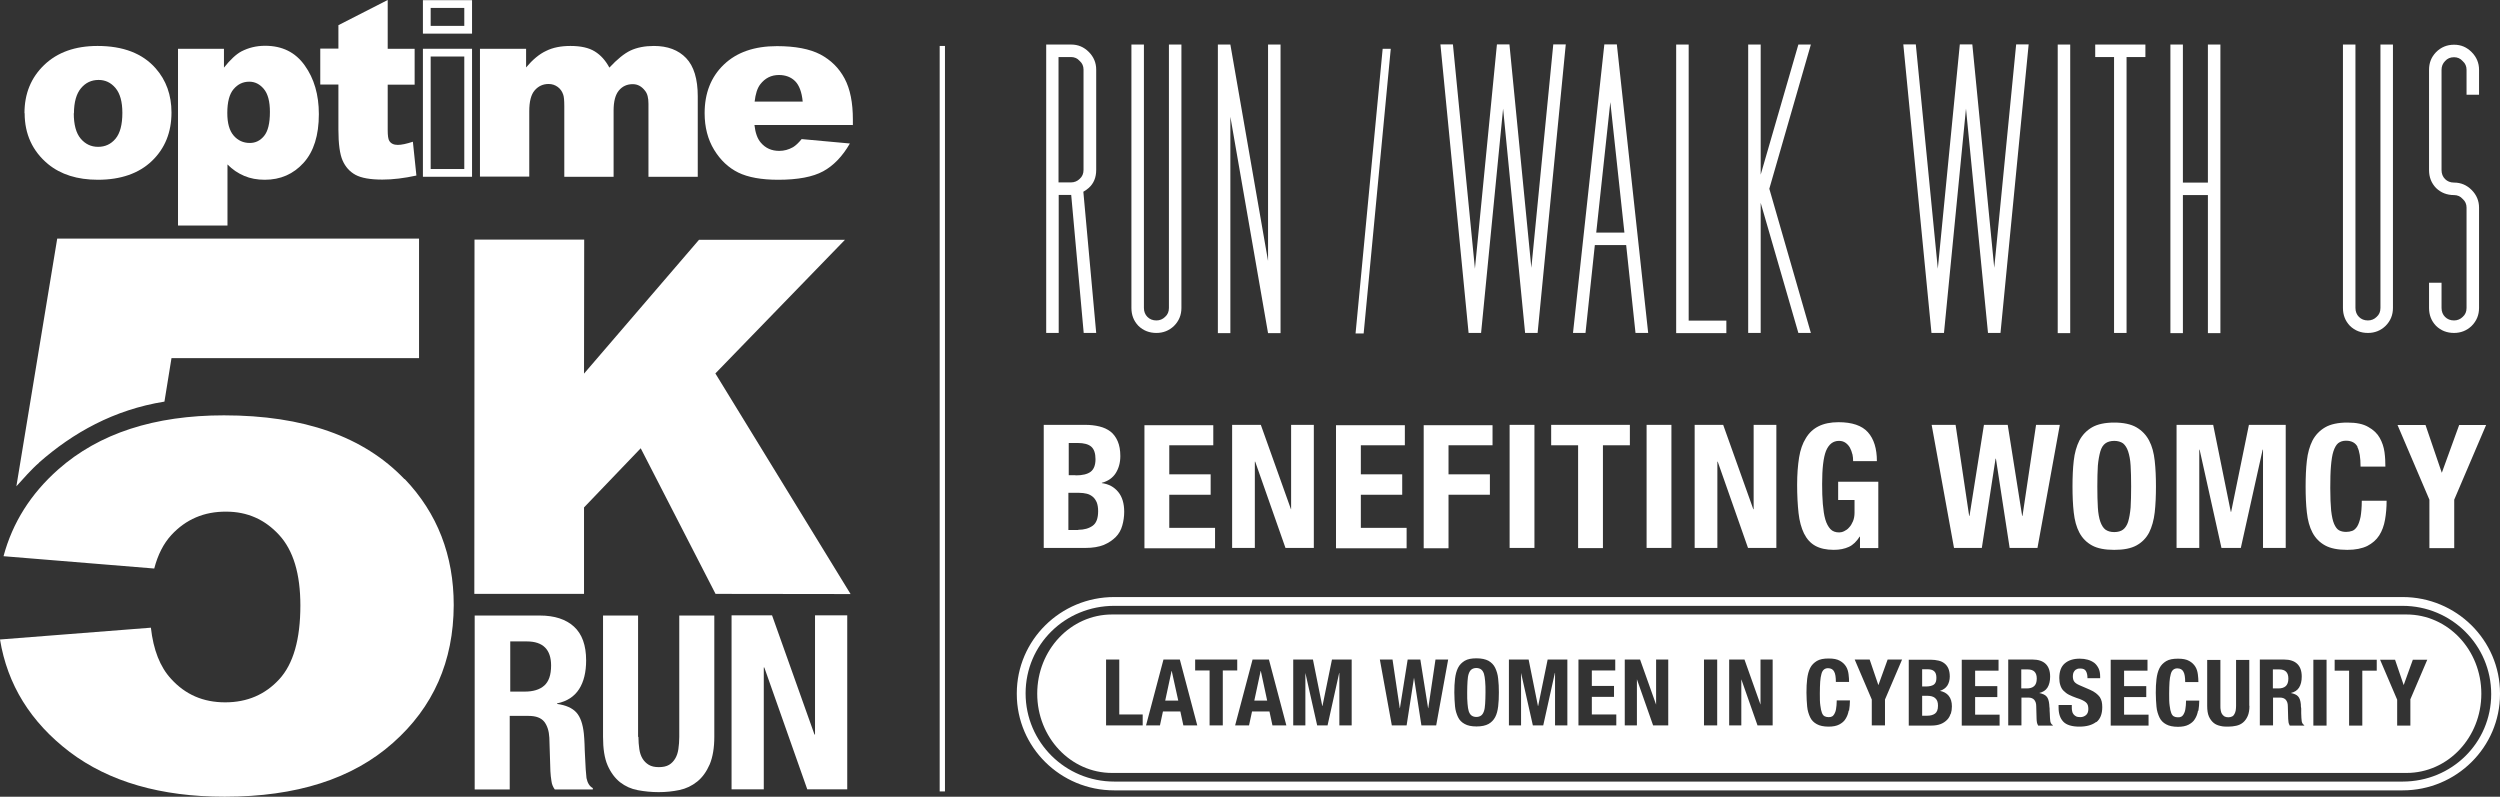
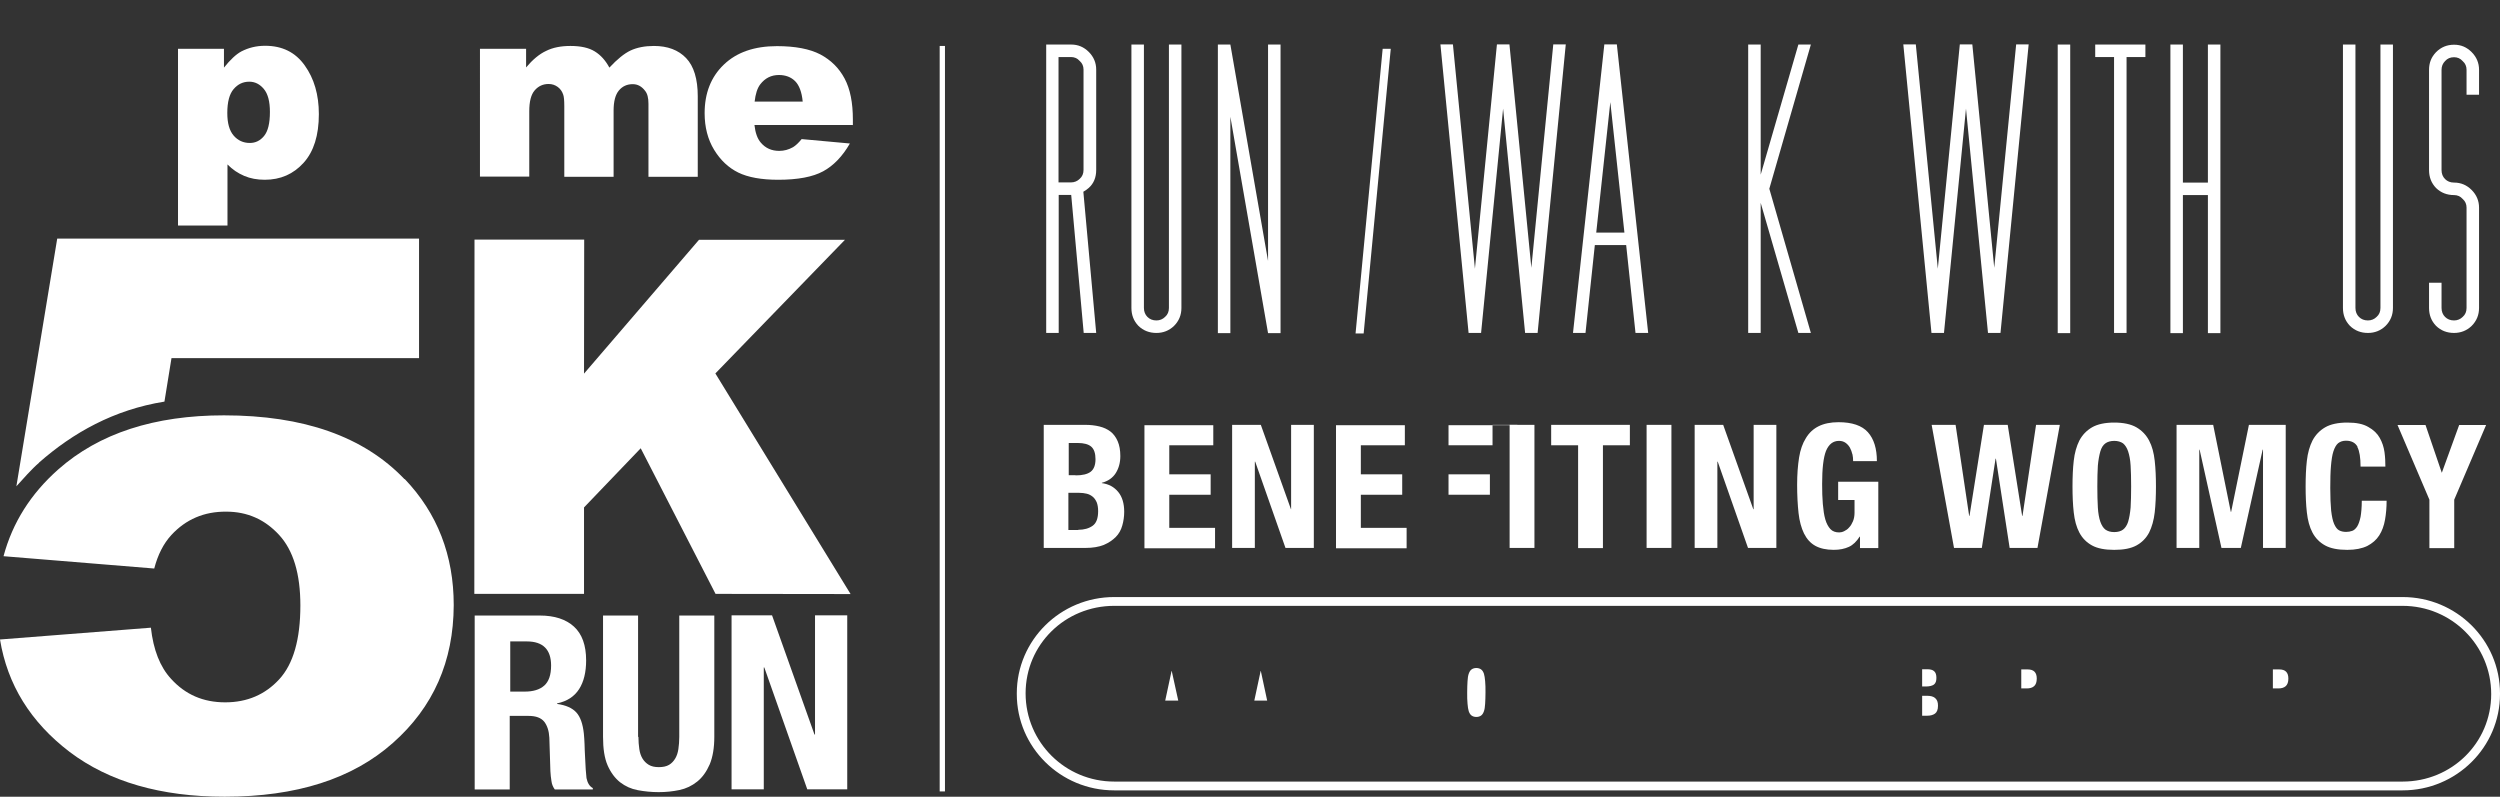
<svg xmlns="http://www.w3.org/2000/svg" id="Layer_2" data-name="Layer 2" viewBox="0 0 141.99 45.25">
  <rect x="0" y="0" width="141.99" height="45.25" fill="#333333" stroke="none" />
  <defs>
    <style>
      .cls-1, .cls-2 {
        fill: #fff;
      }

      .cls-2 {
        fill-rule: evenodd;
      }
    </style>
  </defs>
  <g id="en">
    <g id="pdyYHt">
      <path class="cls-1" d="m30.66,34.96c.83,0,1.48.21,1.94.63.46.42.69,1.06.69,1.92,0,.66-.13,1.21-.4,1.63-.27.42-.68.69-1.25.81v.03c.5.07.86.23,1.09.48s.37.65.43,1.2c.02.18.03.39.04.6,0,.22.02.46.03.73.02.53.05.93.08,1.2.06.28.17.47.36.57v.08h-2.16c-.1-.14-.17-.3-.19-.48-.03-.18-.05-.37-.06-.56l-.06-1.9c-.02-.39-.12-.69-.29-.91-.18-.22-.47-.33-.89-.33h-1.07v4.18h-1.99v-9.88h3.7Zm-.86,4.32c.48,0,.85-.11,1.11-.34s.39-.61.39-1.14c0-.91-.46-1.37-1.38-1.37h-.94v2.85h.83-.01Z" />
      <path class="cls-1" d="m36.26,41.85c0,.25.02.48.05.69s.09.39.18.54.21.27.36.36.34.13.57.13.43-.04.58-.13.26-.21.35-.36.15-.33.18-.54.05-.44.05-.69v-6.89h1.99v6.89c0,.63-.09,1.15-.26,1.56-.18.41-.41.74-.71.98-.3.24-.63.4-1.01.48-.38.08-.77.12-1.18.12s-.8-.04-1.18-.11-.71-.22-1.01-.45c-.29-.23-.53-.55-.71-.96s-.26-.96-.26-1.62v-6.89h1.99v6.89h.02Z" />
      <path class="cls-1" d="m46.26,41.72h.03v-6.77h1.83v9.88h-2.27l-2.44-6.92h-.03v6.92h-1.83v-9.88h2.3s2.41,6.77,2.41,6.77Z" />
      <g id="_5" data-name=" 5">
        <path class="cls-2" d="m22.96,27.2c-2.31-2.41-5.72-3.61-10.24-3.61-3.95,0-7.09,1.02-9.41,3.07-1.57,1.39-2.6,3.03-3.11,4.93l8.56.7c.2-.77.52-1.41.97-1.9.82-.89,1.86-1.34,3.12-1.33,1.19,0,2.19.44,3,1.32s1.21,2.21,1.21,4.01c0,1.92-.4,3.32-1.2,4.19-.8.87-1.82,1.31-3.07,1.31s-2.26-.44-3.07-1.33c-.63-.68-1.01-1.65-1.15-2.91l-8.57.67c.42,2.56,1.73,4.69,3.96,6.39,2.24,1.69,5.17,2.54,8.8,2.54,4.07,0,7.25-1.01,9.55-3.05,2.3-2.03,3.45-4.64,3.46-7.83,0-2.83-.93-5.22-2.78-7.16h-.03Zm-20.75-.92c1.93-1.7,4.26-3.01,7.13-3.47l.4-2.47h14.06v-6.79H3.25L.93,27.62c.34-.38.89-1,1.29-1.34h0Z" />
      </g>
      <g id="K">
        <polygon class="cls-2" points="40.63 21.21 47.99 13.62 39.7 13.62 33.17 21.22 33.18 13.61 26.95 13.61 26.94 33.73 33.17 33.73 33.17 28.82 36.39 25.46 40.64 33.73 48.31 33.74 40.63 21.21" />
      </g>
-       <path class="cls-1" d="m1.39,6.43c0-1.11.37-2.02,1.12-2.74.75-.72,1.76-1.08,3.03-1.08,1.45,0,2.55.42,3.3,1.27.6.68.9,1.52.9,2.51,0,1.12-.37,2.04-1.11,2.75s-1.77,1.07-3.07,1.07c-1.17,0-2.11-.3-2.83-.89-.88-.73-1.33-1.7-1.33-2.89h-.01Zm2.8,0c0,.65.13,1.13.39,1.44.26.31.59.47.99.47s.73-.15.99-.46c.26-.31.39-.8.39-1.47,0-.63-.13-1.1-.39-1.41-.26-.31-.58-.46-.96-.46-.41,0-.74.16-1,.47s-.4.79-.4,1.43h0Z" />
      <path class="cls-1" d="m10.11,12.8V2.77h2.61v1.07c.36-.45.69-.76.99-.92.41-.21.85-.32,1.35-.32.97,0,1.72.37,2.25,1.12.53.74.8,1.66.8,2.76,0,1.21-.29,2.13-.87,2.77s-1.31.96-2.2.96c-.43,0-.82-.07-1.17-.22-.35-.15-.67-.36-.95-.65v3.47h-2.82.01Zm2.8-6.38c0,.58.12,1,.36,1.28s.55.42.92.42c.32,0,.59-.13.81-.4.22-.27.33-.72.33-1.36,0-.59-.11-1.02-.34-1.3-.23-.28-.51-.42-.83-.42-.36,0-.65.14-.89.42-.24.28-.36.73-.36,1.36Z" />
-       <path class="cls-1" d="m22.02.01v2.76h1.53v2.04h-1.53v2.58c0,.31.03.52.09.61.09.15.25.23.48.23.21,0,.49-.06.86-.18l.2,1.92c-.69.15-1.33.23-1.93.23-.69,0-1.2-.09-1.53-.27s-.57-.45-.73-.81c-.16-.36-.24-.95-.24-1.76v-2.56h-1.03v-2.04h1.03v-1.33l2.8-1.43h0Z" />
-       <path class="cls-1" d="m26.37.45v1.02h-1.91V.45h1.91m0,2.76v6.39h-1.91V3.21h1.91M26.81.01h-2.79v1.9h2.79V.01h0Zm0,2.76h-2.79v7.27h2.79V2.77h0Z" />
      <path class="cls-1" d="m27.28,2.77h2.6v1.06c.37-.44.75-.76,1.14-.94.38-.19.84-.28,1.38-.28.58,0,1.04.1,1.38.31s.61.51.83.92c.44-.47.84-.8,1.2-.97s.81-.26,1.33-.26c.78,0,1.39.23,1.83.69.44.46.66,1.19.66,2.17v4.57h-2.8v-4.15c0-.33-.06-.57-.19-.73-.19-.25-.42-.38-.7-.38-.33,0-.59.12-.79.36-.2.24-.3.62-.3,1.14v3.76h-2.8v-4.01c0-.32-.02-.54-.06-.65-.06-.18-.16-.33-.31-.44s-.32-.17-.52-.17c-.32,0-.58.12-.79.36-.21.24-.31.64-.31,1.19v3.71h-2.8V2.77h.02Z" />
      <path class="cls-1" d="m48.43,7.1h-5.58c.05.45.17.78.36,1,.27.32.62.47,1.05.47.27,0,.53-.07.78-.21.15-.09.31-.24.49-.46l2.74.25c-.42.73-.93,1.26-1.52,1.58s-1.44.48-2.55.48c-.96,0-1.72-.14-2.27-.41-.55-.27-1.01-.7-1.37-1.29s-.54-1.29-.54-2.08c0-1.14.36-2.06,1.09-2.76.73-.7,1.73-1.05,3.02-1.05,1.04,0,1.86.16,2.46.47.6.32,1.06.77,1.38,1.37s.47,1.38.47,2.33v.32h-.01Zm-2.84-1.33c-.05-.54-.2-.93-.43-1.16s-.54-.35-.92-.35c-.44,0-.79.18-1.06.53-.17.22-.27.55-.32.98h2.74-.01Z" />
    </g>
    <path class="cls-1" d="m62.26,18.91h-.71l-.71-7.84h-.71v7.84h-.71V2.53h1.42c.39,0,.72.14,1,.42s.42.62.42,1v5.7c0,.43-.14.77-.42,1.02-.1.09-.21.16-.31.22l.73,8.02Zm-.94-8.75c.15-.13.22-.3.22-.51V3.95c0-.19-.07-.36-.22-.49-.13-.15-.3-.22-.49-.22h-.71v7.12h.71c.19,0,.36-.07.49-.2Z" />
    <path class="cls-1" d="m65.68,18.91c-.4,0-.74-.13-1.02-.4-.27-.28-.4-.62-.4-1.02V2.53h.71v14.96c0,.21.07.38.2.51s.3.2.51.2c.19,0,.36-.07.49-.2.15-.13.22-.3.22-.51V2.53h.71v14.96c0,.4-.14.74-.42,1.02-.28.27-.62.4-1,.4Z" />
    <path class="cls-1" d="m72.02,14.82V2.53h.71v16.39h-.71l-2.14-12.29v12.29h-.71V2.53h.71l2.14,12.29Z" />
    <path class="cls-1" d="m86.97,15.26l1.25-12.74h.71l-1.6,16.39h-.71l-1.25-12.74-1.25,12.74h-.71l-1.6-16.39h.71l1.25,12.74,1.25-12.74h.71l1.25,12.74h-.01Z" />
    <path class="cls-1" d="m93.6,18.91h-.71l-.53-4.99h-1.78l-.53,4.99h-.71l1.78-16.39h.71l1.78,16.39h-.01Zm-2.94-5.7h1.6l-.8-7.41s-.8,7.41-.8,7.41Z" />
-     <path class="cls-1" d="m95.2,18.91V2.53h.71v15.68h2.14v.71h-2.85Z" />
    <path class="cls-1" d="m99.29,18.91V2.53h.71v7.39l2.14-7.39h.71l-2.36,8.19,2.36,8.19h-.71l-2.14-7.39v7.39h-.71Z" />
    <path class="cls-1" d="m113.26,15.26l1.25-12.74h.71l-1.6,16.39h-.71l-1.25-12.74-1.25,12.74h-.71l-1.6-16.39h.71l1.25,12.74,1.25-12.74h.71l1.25,12.74h-.01Z" />
    <path class="cls-1" d="m116.87,18.91V2.53h.71v16.39h-.71Z" />
    <path class="cls-1" d="m120.07,18.91V3.24h-1.07v-.71h2.85v.71h-1.07v15.67h-.71Z" />
    <path class="cls-1" d="m123.27,18.91V2.53h.71v7.84h1.42V2.53h.71v16.39h-.71v-7.84h-1.42v7.84h-.71Z" />
    <path class="cls-1" d="m134.49,18.91c-.4,0-.74-.13-1.02-.4-.27-.28-.4-.62-.4-1.02V2.53h.71v14.96c0,.21.07.38.2.51.13.13.3.2.51.2.19,0,.36-.07.49-.2.15-.13.22-.3.22-.51V2.53h.71v14.96c0,.4-.14.74-.42,1.02-.28.27-.62.4-1,.4h0Z" />
    <path class="cls-1" d="m139.38,18.91c-.4,0-.74-.13-1.02-.4-.27-.28-.4-.62-.4-1.02v-1.43h.71v1.43c0,.21.07.38.2.51.13.13.3.2.51.2.19,0,.36-.07.49-.2.15-.13.22-.3.22-.51v-5.7c0-.19-.07-.36-.22-.49-.13-.15-.3-.22-.49-.22-.4,0-.74-.13-1.02-.4-.27-.28-.4-.62-.4-1.02V3.96c0-.39.13-.72.4-1,.28-.28.62-.42,1.02-.42s.72.14,1,.42.42.62.42,1v1.42h-.71v-1.42c0-.19-.07-.36-.22-.49-.13-.15-.3-.22-.49-.22-.21,0-.38.07-.51.22-.13.13-.2.3-.2.49v5.7c0,.21.07.38.2.51.13.13.3.2.51.2.39,0,.72.14,1,.42s.42.62.42,1v5.7c0,.4-.14.74-.42,1.02-.28.27-.62.4-1,.4h0Z" />
    <path class="cls-1" d="m61.64,24.13c.29,0,.55.03.8.09s.46.16.63.29c.17.13.31.32.41.55.1.23.15.51.15.84,0,.38-.09.7-.26.97s-.44.46-.79.55v.02c.39.05.7.22.93.5s.34.66.34,1.13c0,.27-.04.54-.11.78-.07.25-.19.47-.37.65s-.4.33-.68.45c-.28.11-.62.17-1.03.17h-2.38v-6.99h2.36Zm-.55,2.87c.39,0,.68-.07.86-.21s.27-.38.27-.71-.08-.57-.24-.71-.42-.21-.77-.21h-.51v1.83h.4-.01Zm.15,3.09c.34,0,.61-.08.82-.23s.31-.43.31-.83c0-.2-.03-.37-.08-.5-.06-.13-.13-.24-.23-.32s-.21-.14-.34-.17-.27-.05-.43-.05h-.61v2.11h.56Z" />
    <path class="cls-1" d="m68.91,25.29h-2.5v1.65h2.35v1.16h-2.35v1.88h2.6v1.16h-4.01v-6.99h3.91v1.16-.02Z" />
    <path class="cls-1" d="m73.31,28.92h.02v-4.79h1.29v6.99h-1.61l-1.72-4.9h-.02v4.9h-1.29v-6.99h1.63l1.71,4.79h0Z" />
    <path class="cls-1" d="m79.79,25.29h-2.5v1.65h2.35v1.16h-2.35v1.88h2.6v1.16h-4.01v-6.99h3.91v1.16-.02Z" />
-     <path class="cls-1" d="m84.77,24.13v1.16h-2.5v1.65h2.35v1.16h-2.35v3.04h-1.41v-6.99h3.91v-.02Z" />
+     <path class="cls-1" d="m84.77,24.13v1.16h-2.5v1.65h2.35v1.16h-2.35v3.04v-6.99h3.91v-.02Z" />
    <path class="cls-1" d="m85.74,24.13h1.41v6.99h-1.41v-6.99Z" />
    <path class="cls-1" d="m92.57,25.29h-1.53v5.84h-1.41v-5.84h-1.53v-1.16h4.47v1.16Z" />
    <path class="cls-1" d="m93.52,24.13h1.41v6.99h-1.41v-6.99Z" />
    <path class="cls-1" d="m99.58,28.92h.02v-4.79h1.29v6.99h-1.61l-1.72-4.9h-.02v4.9h-1.29v-6.99h1.62s1.71,4.79,1.71,4.79Z" />
    <path class="cls-1" d="m105.21,25.81c-.03-.14-.08-.26-.14-.38-.06-.11-.15-.21-.25-.28-.1-.07-.22-.11-.37-.11-.34,0-.58.19-.74.57-.15.38-.22,1.01-.22,1.88,0,.42.01.8.04,1.14s.07.63.14.87.17.42.29.55.29.19.5.19c.08,0,.18-.02.28-.07s.2-.11.28-.21c.09-.09.16-.21.22-.35.06-.14.09-.31.09-.49v-.72h-.93v-1.04h2.28v3.77h-1.04v-.65h-.02c-.17.27-.37.47-.61.58s-.52.17-.86.17c-.43,0-.78-.08-1.05-.23-.27-.15-.48-.38-.64-.7-.15-.31-.26-.7-.31-1.16-.05-.46-.08-.99-.08-1.6s.04-1.1.11-1.55c.07-.44.2-.81.39-1.11.18-.3.42-.52.72-.67s.68-.23,1.13-.23c.77,0,1.33.19,1.67.57s.51.93.51,1.64h-1.35c0-.13-.01-.26-.04-.4v.02Z" />
    <path class="cls-1" d="m111.07,24.13l.77,5.17h.02l.82-5.17h1.35l.82,5.17h.02l.77-5.17h1.35l-1.27,6.99h-1.58l-.78-5.07h-.02l-.78,5.07h-1.58l-1.27-6.99h1.36Z" />
    <path class="cls-1" d="m117.78,26.17c.05-.45.16-.83.32-1.15.17-.32.41-.57.72-.75s.74-.27,1.26-.27.95.09,1.26.27.55.43.72.75.27.7.32,1.15c.05.45.07.94.07,1.46s-.02,1.03-.07,1.47c-.05.44-.16.83-.32,1.15-.17.32-.41.56-.72.73s-.73.25-1.26.25-.95-.08-1.26-.25c-.31-.17-.55-.41-.72-.73s-.27-.7-.32-1.15c-.05-.44-.07-.93-.07-1.47s.02-1.02.07-1.46Zm1.37,2.66c.02.33.07.6.14.8s.17.36.29.45c.13.09.29.14.5.14s.38-.05.5-.14.23-.25.29-.45.11-.47.14-.8c.02-.33.03-.73.03-1.2s-.01-.87-.03-1.19c-.02-.33-.07-.59-.14-.8s-.17-.36-.29-.46c-.13-.09-.3-.14-.5-.14s-.38.05-.5.14c-.13.09-.23.25-.29.46s-.11.48-.14.8c-.02.33-.03.73-.03,1.19s.01.87.03,1.2Z" />
    <path class="cls-1" d="m125.7,24.13l1,4.94h.02l1.01-4.94h2.09v6.99h-1.29v-5.58h-.02l-1.24,5.58h-1.1l-1.24-5.58h-.02v5.58h-1.29v-6.99h2.1-.02Z" />
    <path class="cls-1" d="m133.9,25.38c-.12-.23-.34-.35-.66-.35-.18,0-.32.05-.44.14-.11.09-.2.25-.27.46s-.11.49-.14.83-.04.76-.04,1.26c0,.53.02.96.05,1.28.04.33.09.58.17.76s.17.3.28.36.25.09.4.09c.12,0,.24-.02.35-.06.11-.04.2-.13.28-.25.08-.13.14-.31.19-.54.04-.23.07-.54.07-.92h1.41c0,.38-.03.74-.09,1.08s-.17.64-.33.89-.39.45-.68.6c-.29.14-.67.22-1.13.22-.53,0-.95-.08-1.26-.25s-.55-.41-.72-.73-.27-.7-.32-1.15c-.05-.44-.07-.93-.07-1.47s.02-1.02.07-1.46c.05-.45.16-.83.32-1.15.17-.32.41-.57.72-.75s.74-.27,1.26-.27.9.08,1.19.25c.29.16.51.37.65.62s.23.52.27.81c.04.29.05.56.05.82h-1.41c0-.51-.06-.88-.18-1.11h0Z" />
    <path class="cls-1" d="m138.67,26.84h.02l.98-2.7h1.53l-1.81,4.24v2.75h-1.41v-2.75l-1.81-4.24h1.59l.92,2.7h0Z" />
    <rect class="cls-1" x="53.37" y="2.61" width=".3" height="42.34" />
    <path class="cls-1" d="m136.46,33.91h-27.55v.5h27.55c2.77,0,5.03,2.23,5.03,5.01s-2.25,4.97-5.03,4.97H63.28c-2.77,0-5.03-2.23-5.03-5.01s2.25-4.97,5.03-4.97h48.3v-.5h-48.3c-3.05,0-5.53,2.45-5.53,5.47v.04c0,3.02,2.48,5.47,5.53,5.47h73.18c3.05,0,5.53-2.45,5.53-5.47v-.04c0-3.02-2.48-5.47-5.53-5.47h0Z" />
    <polygon class="cls-1" points="77.45 18.94 76.99 18.94 78.53 2.77 78.99 2.77 77.45 18.94" />
    <polygon class="cls-1" points="71.6 38.11 71.24 39.79 71.97 39.79 71.61 38.11 71.6 38.11" />
    <path class="cls-1" d="m115.16,38.02h-.36v1.08h.31c.18,0,.32-.04.42-.13s.15-.23.15-.43c0-.35-.17-.52-.52-.52Z" />
    <path class="cls-1" d="m109.9,39.64c-.05-.04-.11-.07-.18-.09s-.15-.03-.23-.03h-.32v1.13h.29c.18,0,.33-.04.44-.12.11-.08.17-.23.17-.44,0-.11-.01-.2-.04-.27s-.07-.13-.12-.17h0Z" />
    <path class="cls-1" d="m84.28,38.26c-.04-.11-.09-.19-.16-.24-.07-.05-.16-.08-.27-.08s-.2.03-.27.08c-.07.05-.12.13-.16.24s-.06.25-.07.43c-.01.17-.02.39-.02.64s0,.46.02.64c.01.18.04.32.07.43.04.11.09.19.16.24.07.05.16.08.27.08s.2-.03.27-.08c.07-.05.12-.13.16-.24s.06-.25.07-.43.02-.39.02-.64,0-.46-.02-.64c-.01-.17-.04-.32-.07-.43Z" />
    <path class="cls-1" d="m129.45,38.02h-.36v1.08h.31c.18,0,.32-.04.42-.13s.15-.23.15-.43c0-.35-.17-.52-.52-.52h0Z" />
    <path class="cls-1" d="m109.84,38.88c.1-.08.14-.2.14-.38s-.04-.3-.13-.38-.22-.11-.41-.11h-.27v.98h.21c.21,0,.36-.04.46-.11Z" />
-     <path class="cls-1" d="m136.68,34.9H63.16c-2.35,0-4.25,2.01-4.25,4.5s1.9,4.5,4.25,4.5h73.52c2.35,0,4.25-2.01,4.25-4.5s-1.9-4.5-4.25-4.5Zm-71.77,6.3h-2.09v-3.74h.75v3.12h1.33v.62h.01Zm2.3,0l-.17-.79h-.99l-.17.79h-.79l.99-3.74h.93l.99,3.74h-.79Zm2.24,0h-.75v-3.12h-.82v-.62h2.39v.62h-.82v3.12Zm2.82,0l-.17-.79h-.99l-.17.79h-.79l.99-3.74h.93l.99,3.74h-.79Zm4.49,0h-.69v-2.98h-.01l-.66,2.98h-.59l-.67-2.98h0v2.98h-.69v-3.74h1.12l.53,2.64h.01l.54-2.64h1.12v3.74h-.01Zm4.81,0h-.84l-.42-2.71h0l-.42,2.71h-.84l-.68-3.74h.72l.41,2.76h.01l.44-2.76h.72l.44,2.76h.01l.41-2.76h.72l-.68,3.74h0Zm3.52-1.08c-.03.24-.08.44-.17.61s-.22.3-.38.39c-.17.09-.39.14-.68.14s-.51-.05-.67-.14c-.17-.09-.3-.22-.38-.39s-.15-.38-.17-.61-.04-.5-.04-.79.01-.54.04-.78.08-.44.17-.62.22-.3.38-.4c.17-.1.39-.14.67-.14s.51.05.68.14c.17.1.3.23.38.4s.15.38.17.62c.03.24.04.5.04.78s-.01.55-.04.79Zm3.92,1.08h-.69v-2.98h-.01l-.66,2.98h-.59l-.67-2.98h0v2.98h-.69v-3.74h1.12l.53,2.64h.01l.54-2.64h1.12v3.74h-.01Zm2.78,0h-2.14v-3.74h2.09v.62h-1.33v.88h1.26v.62h-1.26v1h1.39v.62h0Zm2.96,0h-.86l-.92-2.62h0v2.62h-.69v-3.74h.87l.91,2.56h0v-2.56h.69s0,3.74,0,3.74Zm2.78,0h-.75v-3.74h.75v3.74Zm3.15,0h-.86l-.92-2.62h0v2.62h-.69v-3.74h.87l.91,2.56h0v-2.56h.69s0,3.74,0,3.74Zm4.32-.85c-.03.18-.09.34-.18.48-.08.14-.21.24-.36.32s-.36.12-.6.12c-.28,0-.51-.05-.67-.14-.17-.09-.3-.22-.38-.39s-.15-.38-.17-.61-.04-.5-.04-.79.01-.54.04-.78.08-.44.17-.62.22-.3.38-.4c.17-.1.39-.14.67-.14s.48.04.64.13c.16.09.27.2.35.33s.12.28.14.43c.02.16.03.3.03.44h-.75c0-.27-.03-.47-.1-.59-.06-.12-.18-.19-.35-.19-.09,0-.17.03-.23.08-.06.05-.11.13-.14.25s-.06.26-.07.44-.02.41-.02.67c0,.28,0,.51.03.69.02.17.05.31.09.41.04.1.09.16.15.19.06.03.13.05.21.05.07,0,.13,0,.19-.03.06-.02.11-.07.15-.14s.08-.16.1-.29c.02-.12.04-.29.04-.49h.75c0,.2-.02.39-.05.58h-.02Zm2.06-.62v1.47h-.75v-1.47l-.97-2.27h.85l.49,1.44h.01l.52-1.44h.82s-.97,2.27-.97,2.27Zm3.73.8c-.04.13-.1.25-.2.35s-.21.18-.36.24-.33.09-.55.09h-1.27v-3.74h1.26c.15,0,.3.02.43.05s.24.08.34.16c.09.07.17.17.22.29.05.12.08.27.08.45,0,.2-.05.38-.14.52s-.24.24-.42.3h0c.21.04.38.13.5.28.12.15.18.35.18.6,0,.15-.02.29-.06.42h-.01Zm2.77.68h-2.14v-3.74h2.09v.62h-1.33v.88h1.26v.62h-1.26v1h1.39v.62h0Zm3.02,0h-.82s-.06-.11-.07-.18-.02-.14-.02-.21l-.02-.72c0-.15-.04-.26-.11-.35-.07-.08-.18-.13-.33-.13h-.4v1.58h-.75v-3.74h1.39c.31,0,.56.08.73.24.17.16.26.4.26.73,0,.25-.05.46-.15.62s-.26.26-.47.31h0c.19.04.33.1.41.19.09.09.14.25.16.46,0,.07.01.15.02.23,0,.08,0,.17.01.27,0,.2.02.35.03.46.02.1.07.18.14.21v.03h-.01Zm2.48-.21c-.23.18-.55.27-.96.27s-.73-.09-.91-.28-.27-.45-.27-.8v-.15h.75v.11c0,.09,0,.17.02.24.01.07.04.13.08.18s.09.09.15.12.15.04.24.04c.12,0,.22-.04.31-.11s.14-.19.14-.35c0-.08-.01-.16-.03-.22s-.06-.12-.11-.16-.12-.09-.21-.13c-.08-.04-.19-.08-.32-.12-.17-.06-.31-.12-.43-.18s-.22-.14-.31-.23-.14-.19-.18-.31c-.04-.12-.06-.25-.06-.41,0-.37.1-.65.31-.83s.49-.27.85-.27c.17,0,.32.02.46.06s.26.1.37.18c.1.08.18.19.24.31s.09.28.09.46v.1h-.72c0-.18-.03-.31-.09-.41s-.17-.14-.31-.14c-.08,0-.15,0-.21.04-.06.02-.1.06-.13.1s-.06.09-.07.14-.02.11-.02.16c0,.12.02.21.07.29s.15.15.31.22l.58.25c.14.06.26.13.35.2s.16.14.22.22c.05.08.09.17.11.26s.03.2.03.31c0,.39-.11.68-.34.86v-.02Zm2.96.21h-2.14v-3.74h2.09v.62h-1.33v.88h1.26v.62h-1.26v1h1.39v.62h0Zm2.82-.85c-.03.18-.09.34-.18.48-.08.14-.21.24-.36.32s-.36.12-.6.12c-.28,0-.51-.05-.67-.14-.17-.09-.3-.22-.38-.39s-.15-.38-.17-.61-.04-.5-.04-.79.01-.54.04-.78.08-.44.17-.62.22-.3.38-.4c.17-.1.39-.14.67-.14s.48.04.64.13c.16.09.27.2.35.33s.12.28.14.43c.02.16.03.3.03.44h-.75c0-.27-.03-.47-.1-.59-.06-.12-.18-.19-.35-.19-.09,0-.17.03-.23.08-.06.05-.11.13-.14.25s-.06.26-.07.44-.02.41-.02.67c0,.28,0,.51.03.69.02.17.05.31.09.41.04.1.09.16.15.19.06.03.13.05.21.05.07,0,.13,0,.19-.03.06-.02.11-.07.15-.14s.08-.16.1-.29c.02-.12.04-.29.04-.49h.75c0,.2-.02.39-.05.58h-.02Zm2.92-.28c0,.24-.03.43-.1.59s-.16.28-.27.37-.24.15-.38.18-.29.05-.45.05-.3,0-.45-.04c-.14-.03-.27-.08-.38-.17s-.2-.21-.27-.36c-.07-.16-.1-.36-.1-.61v-2.61h.75v2.61c0,.09,0,.18.02.26.01.08.04.15.07.2s.08.1.14.14c.06.03.13.05.22.05s.16-.02.22-.05.1-.08.13-.14.06-.13.07-.2c.01-.08.02-.17.02-.26v-2.61h.75v2.61h0Zm3.11,1.13h-.82s-.06-.11-.07-.18c0-.07-.02-.14-.02-.21l-.02-.72c0-.15-.04-.26-.11-.35-.07-.08-.18-.13-.33-.13h-.4v1.58h-.75v-3.74h1.39c.31,0,.56.08.73.24s.26.4.26.73c0,.25-.05.46-.15.62s-.26.26-.47.31h0c.19.04.33.1.41.19.09.09.14.25.16.46,0,.07,0,.15.02.23,0,.08,0,.17,0,.27,0,.2.02.35.03.46.02.1.07.18.14.21v.03h0Zm1.27,0h-.75v-3.74h.75v3.74Zm2.85-3.12h-.82v3.12h-.75v-3.12h-.82v-.62h2.39v.62h0Zm1.91,1.65v1.47h-.75v-1.47l-.97-2.27h.85l.49,1.44h0l.52-1.44h.82l-.97,2.27h0Z" />
    <polygon class="cls-1" points="66.54 38.11 66.18 39.79 66.92 39.79 66.55 38.11 66.54 38.11" />
  </g>
</svg>